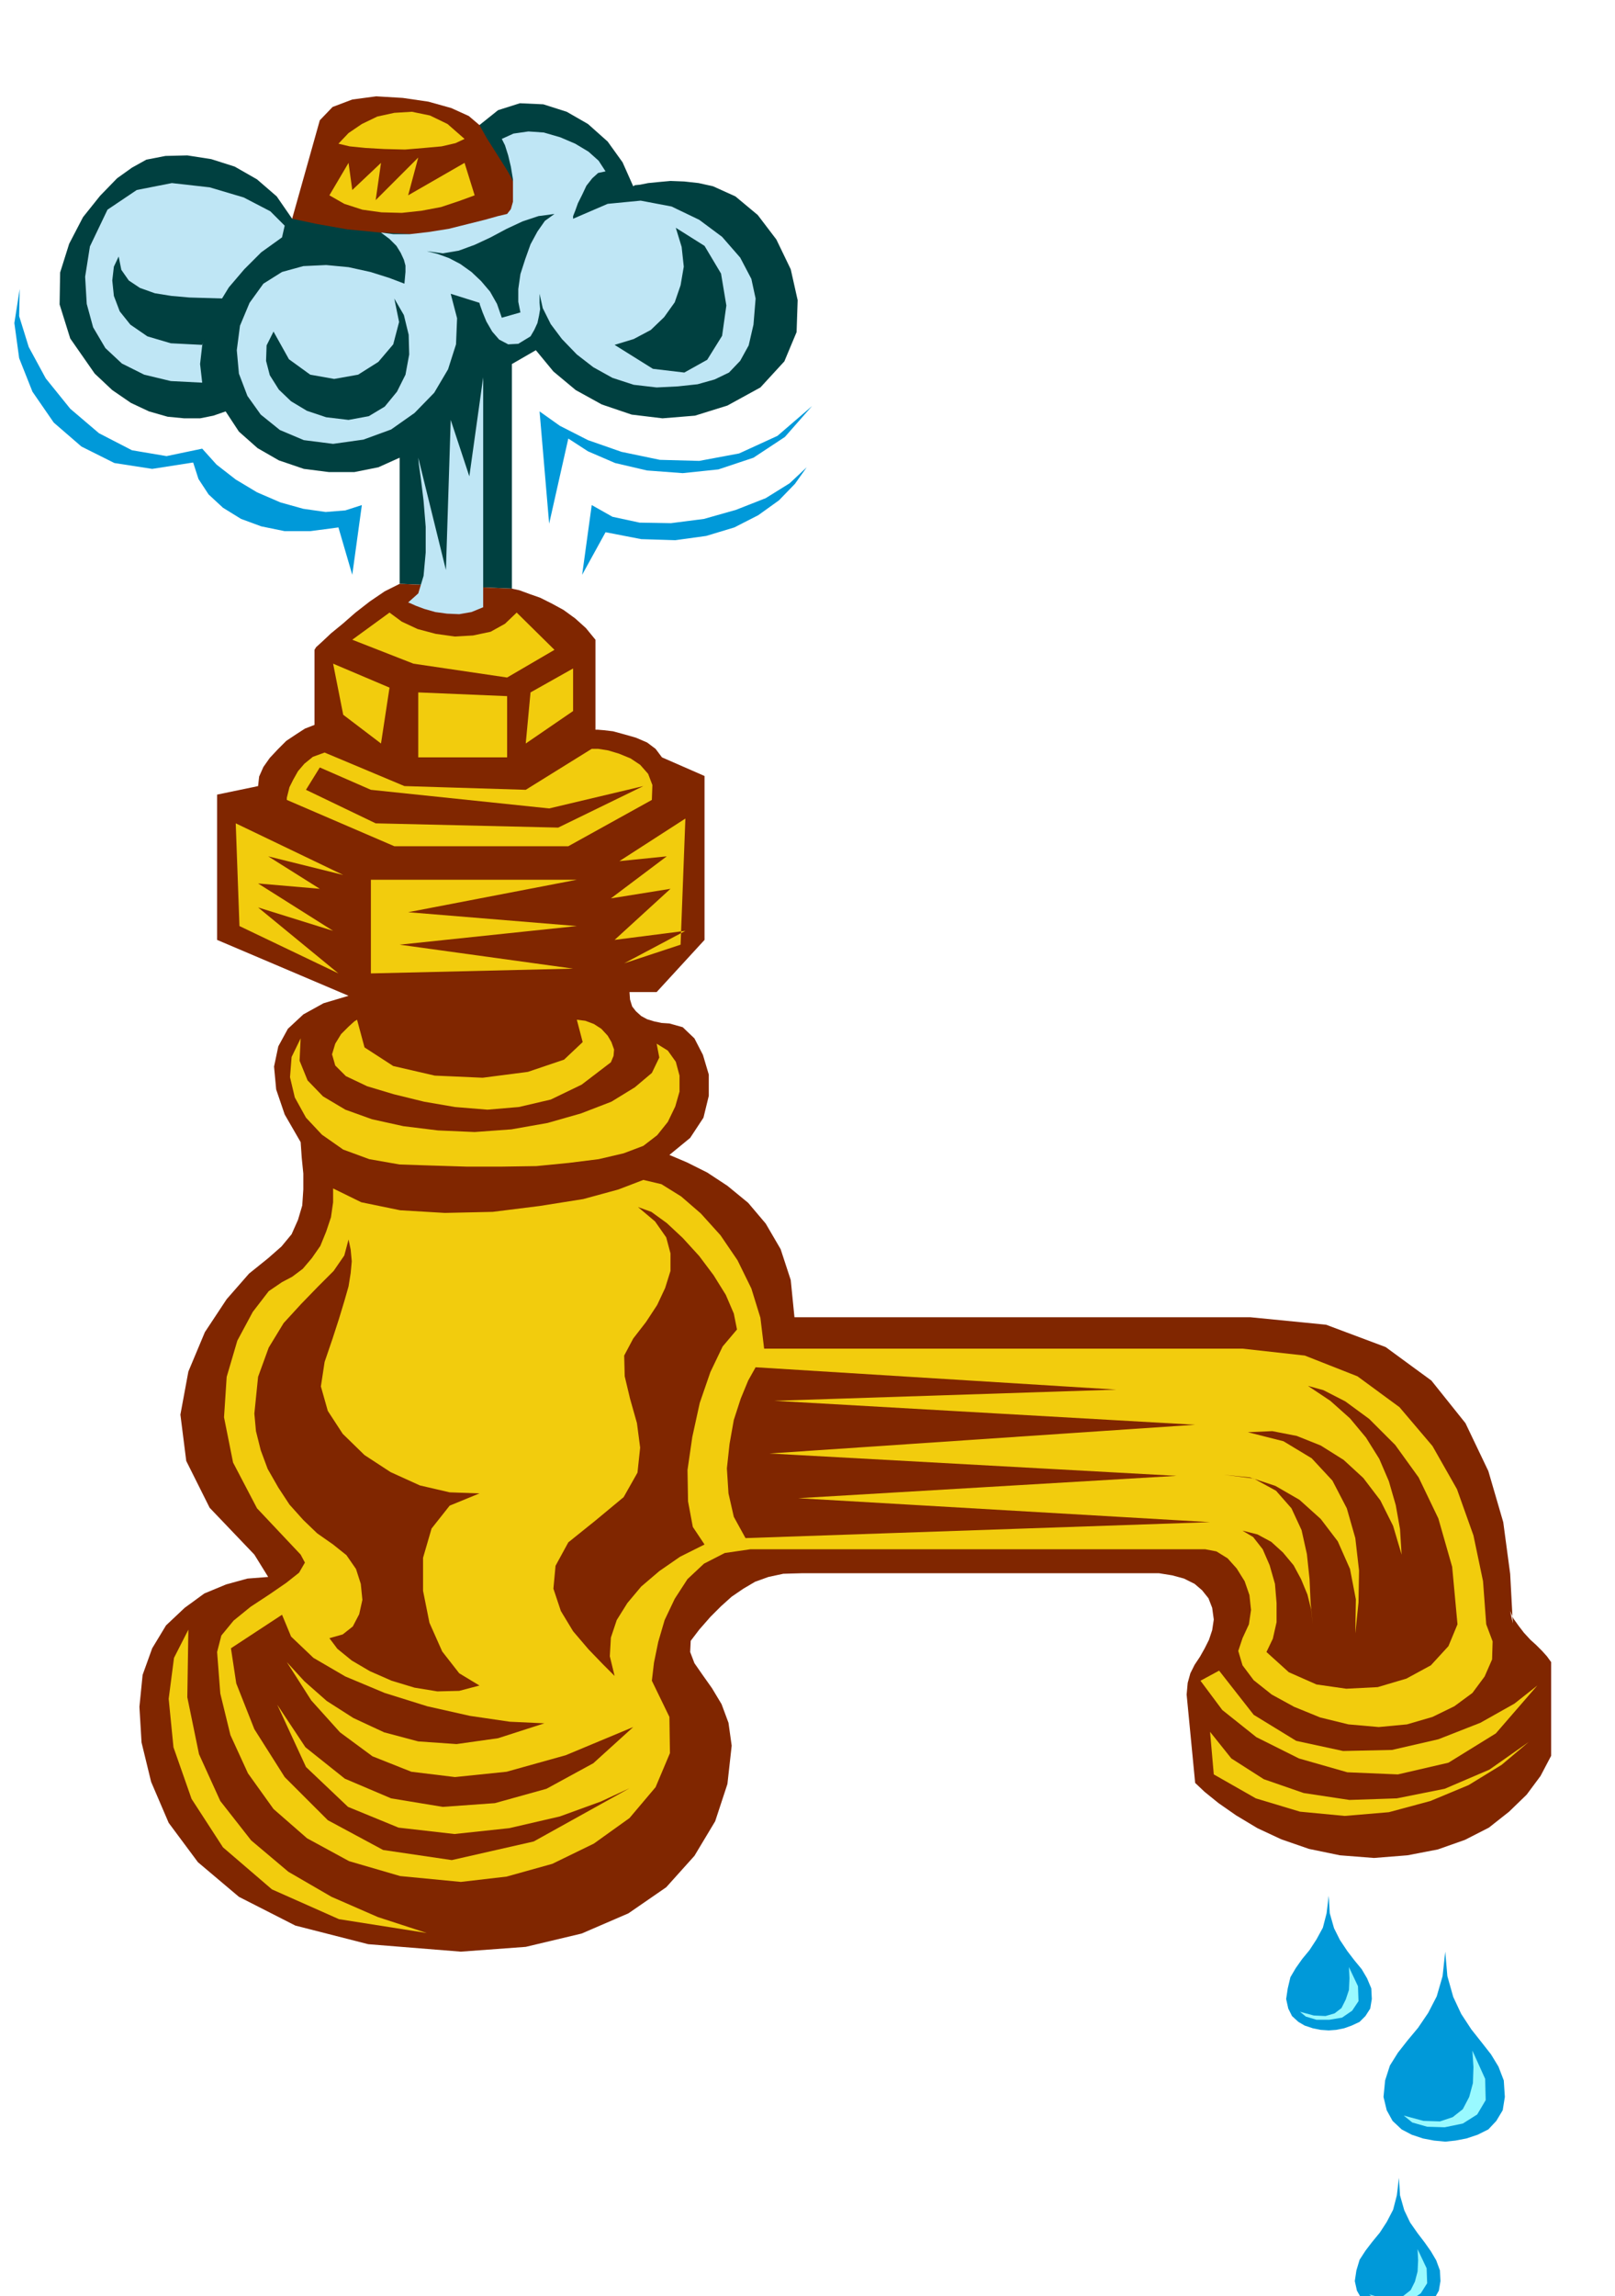
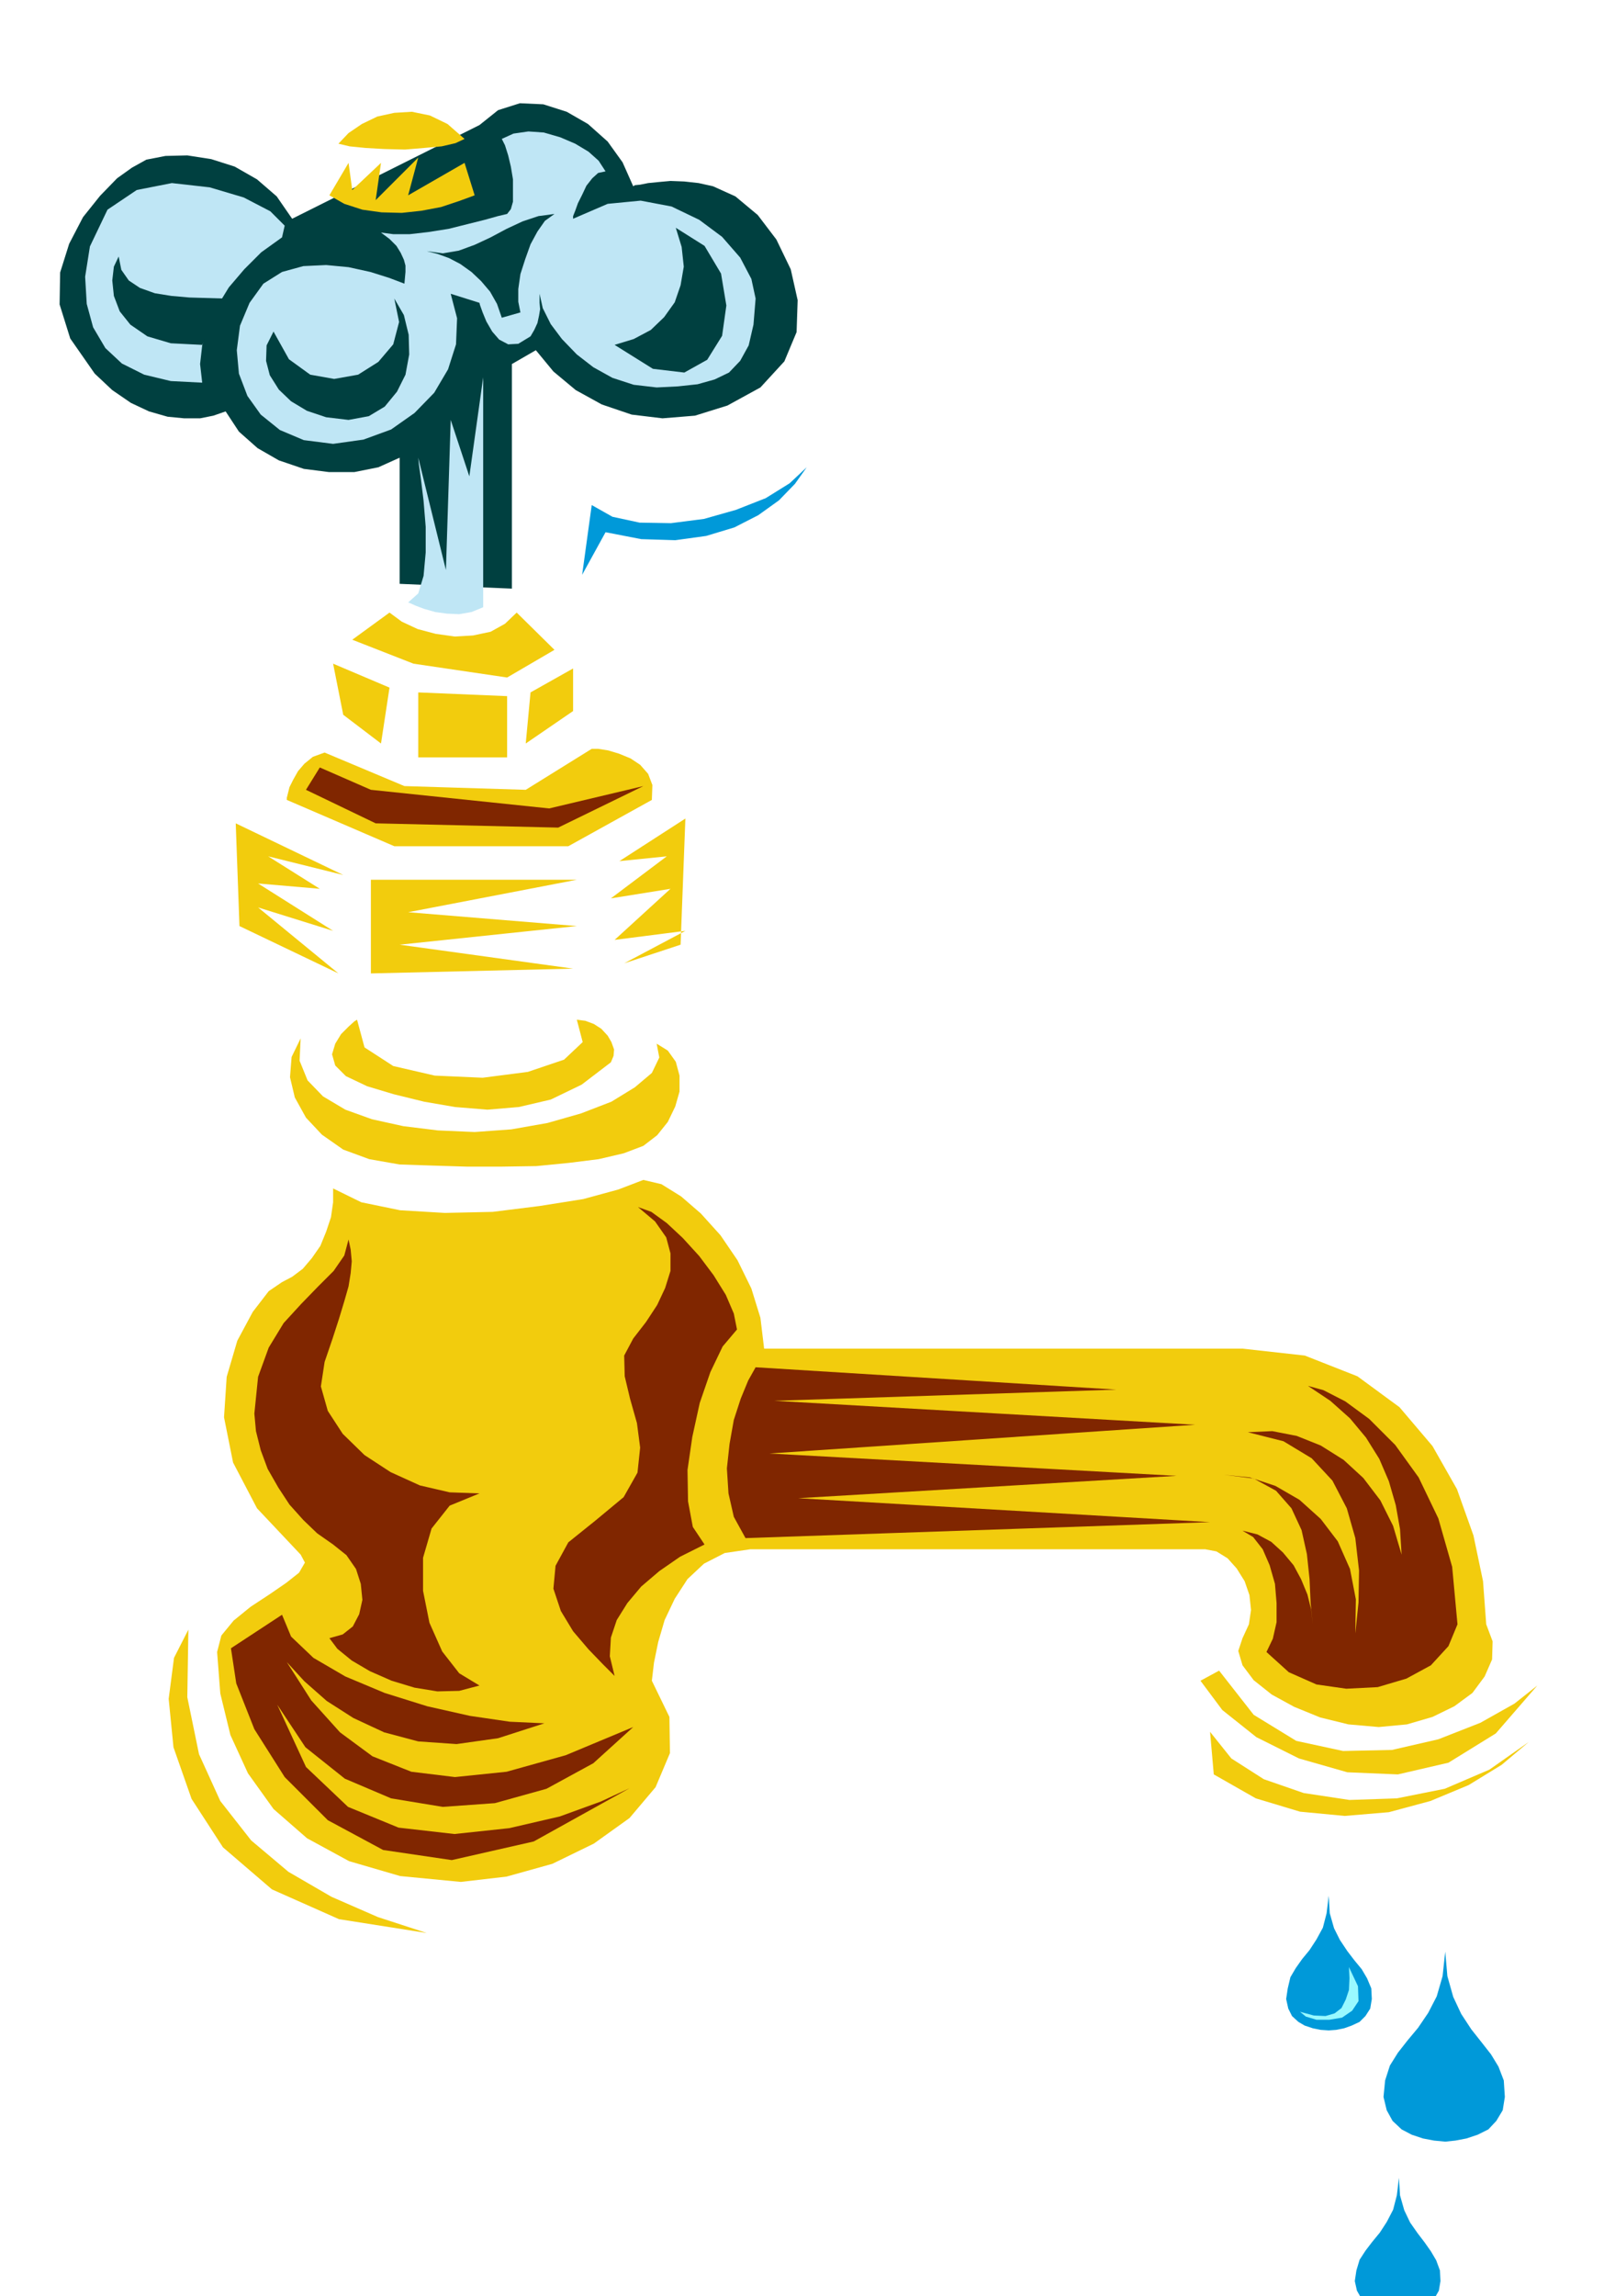
<svg xmlns="http://www.w3.org/2000/svg" width="490.455" height="697.03" fill-rule="evenodd" stroke-linecap="round" preserveAspectRatio="none" viewBox="0 0 3035 4314">
  <style>.brush1{fill:#0099d9}.pen1{stroke:none}.brush2{fill:#004040}.brush3{fill:#802600}.brush4{fill:#bfe6f5}.brush5{fill:#f2cc0d}.brush6{fill:#99f9ff}</style>
-   <path d="m1032 984-18-211 38 27 53 27 63 22 72 15 74 2 75-14 72-33 65-56-51 58-59 39-66 22-67 7-67-5-60-14-51-22-37-24-36 160zM37 543l-1 51 18 58 32 59 46 57 54 46 62 32 65 11 67-14 27 30 36 28 40 24 44 19 43 12 42 6 37-3 31-10-18 131-26-89-53 7h-48l-44-9-38-14-34-21-27-25-19-29-10-31-77 12-71-11-62-31-52-45-40-58-25-63-9-66 10-64z" class="pen1 brush1" />
  <path d="m1516 878-32 30-45 28-56 22-60 17-62 8-59-1-51-11-39-22-18 131 44-80 67 13 64 2 58-8 53-16 45-23 39-28 30-31 22-31z" class="pen1 brush1" />
  <path d="m549 411-29-42-37-32-42-24-44-14-45-7-41 1-36 7-27 15-28 20-32 33-32 40-26 50-17 54-1 60 20 64 46 66 33 31 35 24 34 16 35 10 31 3h30l25-5 23-8 25 38 35 31 40 23 47 16 47 6h48l45-9 40-18v237l211 9V684l45-26 33 40 42 35 49 27 56 19 58 7 61-5 61-19 62-34 45-49 23-55 2-60-13-58-27-56-35-46-42-35-42-19-27-6-27-3-26-1-22 2-20 2-15 3-10 1-3 2-20-45-28-39-37-33-40-23-44-14-44-2-41 13-35 28-352 176z" class="pen1 brush2" />
-   <path d="m901 235-20-17-33-15-43-12-48-7-50-3-45 6-37 14-24 25-52 185 47 10 57 10 62 6 64 3 61-2 55-7 46-15 35-21-2-22-5-19-7-18-9-16-12-19-12-19-14-22-14-25zm1937 2792 6 14 10 14 10 13 12 13 11 10 11 11 9 10 8 11v176l-20 38-26 35-33 32-38 30-45 23-51 18-57 11-63 5-64-5-58-12-52-18-45-21-40-24-33-23-26-21-18-17-16-166 2-22 5-18 8-16 10-15 9-16 8-16 6-18 3-20-3-22-7-18-12-15-14-12-20-10-22-6-25-4h-671l-35 1-28 6-25 9-22 13-22 15-20 18-20 20-21 24-16 21-1 21 8 21 16 23 17 24 18 30 13 35 6 43-8 72-23 70-39 65-53 59-71 49-88 38-105 25-122 9-174-14-137-35-106-54-77-65-55-74-33-77-18-74-4-67 6-60 18-50 26-43 35-33 37-27 41-17 40-11 39-3-26-42-84-88-44-88-11-87 15-81 31-74 41-62 42-48 36-29 25-22 19-23 12-27 8-27 2-30v-30l-3-30-2-29-30-52-16-47-4-43 8-38 18-33 29-27 38-21 47-14-247-105v-273l77-16 2-18 8-18 12-17 15-16 16-16 18-12 17-11 18-7v-141l3-5 11-10 17-16 22-18 24-21 27-21 28-19 28-14 211 9 14 3 19 7 20 7 22 11 22 12 22 16 20 18 18 22v169h4l12 1 17 2 22 6 21 6 21 9 16 12 12 16 80 35v308l-90 98h-51l1 14 4 13 7 9 10 9 11 6 13 4 14 3 15 1 25 7 22 21 16 31 11 37v40l-10 41-25 38-39 32 33 14 38 19 38 25 39 32 33 39 28 48 19 58 7 70h857l142 14 112 42 86 63 64 80 43 90 28 96 13 97 5 93-5-23z" class="pen1 brush3" />
  <path d="m530 446 5-22-27-27-50-26-64-19-71-8-66 13-55 37-33 69-9 57 3 51 12 44 23 39 31 29 42 21 50 12 59 3-4-35 4-35 11-37 17-36 22-36 29-34 32-32 39-28zm890 115-8-37-21-40-34-39-43-32-52-25-58-11-62 6-65 28v-5l4-10 5-14 8-16 8-17 11-14 11-10 14-3-13-20-19-17-25-15-28-12-31-9-29-2-28 4-22 10 6 12 6 19 5 21 4 24v42l-4 14-7 9-17 4-25 7-32 8-36 9-38 6-35 4h-31l-23-3 16 12 13 13 8 13 6 13 3 11v12l-1 11-1 11-29-11-35-11-41-9-42-4-43 2-40 11-35 22-26 36-18 43-6 46 4 44 16 42 25 35 36 29 45 19 55 7 57-8 52-19 44-31 37-38 26-44 15-47 2-49-12-46 54 17 1 4 5 14 7 17 11 19 13 15 17 9 19-1 23-14 7-12 6-13 3-14 2-12-1-12v-17l6 27 15 30 21 28 28 29 31 24 36 20 40 13 43 5 40-2 37-4 32-9 27-13 21-22 16-29 9-39 4-49z" class="pen1 brush4" />
  <path d="M908 709v432l-22 9-23 4-23-1-22-3-21-6-16-6-11-5-3-1 19-17 10-33 4-44v-48l-4-49-5-41-4-29-1-11 52 211 9-282 35 106 26-186z" class="pen1 brush4" />
  <path d="m873 306 19 61-30 11-33 11-37 7-37 4-38-1-36-5-34-11-28-16 36-61 7 51 54-51-10 70 80-80-19 71 106-61zm-237-36 21 5 30 3 35 2 39 1 36-3 33-3 26-6 17-8-32-28-33-16-34-7-33 2-32 7-29 14-25 17-19 20zm96 881-70 51 115 45 176 26 89-52-71-70-22 21-27 15-33 7-34 2-36-5-34-9-30-14-23-17zm-87 192-19-96 106 45-16 105-71-54zm141-42v122h167v-115l-167-7zm291-45-80 45-9 96 89-61v-80z" class="pen1 brush5" />
  <path d="m1112 1407-124 77-228-7-150-63-22 8-16 13-12 14-9 16-7 14-3 12-2 8v4l202 87h327l157-87 1-28-8-21-15-17-18-12-22-9-20-6-19-3h-12zm-28 246H697v176l380-9-326-45 333-35-317-26 317-61zm80-35 124-80-9 237-106 35 115-61-133 17 105-96-112 18 105-79-89 9zm-519 26-202-97 7 193 186 89-151-124 141 44-141-89 116 10-97-61 141 35zm26 272-5 3-11 10-14 14-11 18-6 20 6 21 20 20 40 19 50 15 57 14 58 10 61 5 59-5 60-14 58-28 55-42 5-12 1-12-5-14-7-12-12-13-14-9-16-6-16-2 11 42-35 33-68 23-85 11-90-4-78-18-54-35-14-52z" class="pen1 brush5" />
  <path d="m565 1951-17 35-3 38 9 38 21 38 30 32 40 28 49 18 57 10 61 2 65 2h66l65-1 61-6 56-7 47-11 37-14 26-20 20-25 14-29 8-28v-30l-7-26-15-21-21-13 5 26-14 29-32 27-44 27-57 22-63 18-68 12-69 5-69-3-65-8-59-13-50-18-42-25-29-30-15-37 2-42zm2228 1101-6-81-18-86-31-87-46-81-62-73-79-58-99-39-117-13h-899l-7-58-17-55-26-53-32-47-37-41-37-32-37-23-34-8-47 18-66 18-82 13-88 11-90 2-84-5-73-15-53-26v26l-4 28-9 27-11 27-16 23-17 20-20 15-19 10-25 17-30 39-29 54-20 68-5 76 17 85 45 86 82 87 8 15-11 19-24 19-32 22-35 23-32 26-23 28-8 31 6 78 19 78 33 72 48 67 63 55 79 43 96 28 114 11 86-10 86-24 78-38 67-48 49-58 27-64-1-68-33-68 4-34 8-39 12-41 19-40 24-37 31-29 39-20 48-7h855l21 4 21 13 17 19 15 24 9 26 3 28-4 27-12 26-8 24 8 27 21 28 34 27 42 23 49 20 53 13 57 5 53-5 48-14 41-20 34-25 23-31 14-32 1-34-12-32z" class="pen1 brush5" />
  <path d="m2291 3139-35 19 41 55 64 51 80 40 91 26 95 4 95-22 89-55 78-90-43 34-64 36-79 31-87 20-92 2-88-19-80-49-65-83z" class="pen1 brush5" />
  <path d="m2281 3334-7-80 40 50 61 39 75 26 86 13 89-3 90-18 84-36 74-52-51 43-62 38-72 30-78 21-83 7-84-8-83-25-79-45zM354 3062l-27 53-10 77 9 91 34 97 59 91 92 79 126 56 165 26-92-30-87-38-81-47-70-59-58-74-40-88-22-107 2-127z" class="pen1 brush5" />
  <path d="m1270 428 54 34 31 52 10 60-8 57-28 45-43 24-59-7-72-45 36-11 32-17 25-24 20-28 11-32 6-35-4-37-11-36zM514 623l-13 26-1 29 7 27 17 27 23 22 30 18 36 12 42 5 38-7 30-18 23-28 16-32 7-38-1-37-9-37-18-31 9 44-11 42-28 33-38 24-45 8-45-8-40-29-29-52zM223 482l-9 19-3 26 3 29 11 29 20 25 32 22 44 13 59 3 44-87-34-1-34-1-34-3-31-5-28-10-21-14-14-20-5-25zm819-80-18 13-14 20-13 24-10 28-9 28-4 28v24l4 20-35 10-9-26-13-23-17-20-18-17-21-15-21-11-22-8-20-5 30 4 30-5 30-11 30-14 30-16 30-14 30-10 30-4z" class="pen1 brush2" />
  <path d="m601 1442-26 42 131 63 343 8 160-78-177 42-335-35-96-42zm54 887-8 30-20 29-29 29-32 33-33 36-28 46-20 55-7 69 3 33 9 36 13 35 20 35 21 32 26 29 26 25 30 21 25 20 18 26 9 28 3 30-6 27-12 23-19 15-25 7 15 20 27 22 34 20 41 18 43 13 43 7 41-1 38-10-38-23-32-41-24-54-12-60v-62l16-55 34-43 56-23-56-2-56-13-55-25-49-32-41-40-28-43-13-46 7-46 15-44 12-37 10-33 8-28 4-25 2-22-2-22-4-19zm765 240-14 25-14 34-13 40-8 45-5 46 3 47 10 44 22 40 873-30-774-45 711-42-765-42 800-54-791-45 643-21-678-42z" class="pen1 brush3" />
  <path d="m530 3034-96 63 10 66 34 86 57 90 81 81 104 56 129 19 154-35 180-100-54 25-77 28-95 22-103 11-105-12-95-39-79-75-54-117 53 80 74 59 87 37 97 16 98-7 97-27 88-48 75-68-127 53-111 31-97 10-82-10-73-29-61-45-54-60-46-72 33 36 42 37 50 32 58 27 64 17 72 5 78-11 87-28-65-3-75-11-80-18-80-25-74-31-60-35-42-40-17-41zm669-766 25 9 29 21 30 28 31 34 27 36 23 37 15 35 6 30-27 32-23 48-20 58-14 64-9 62 1 59 9 48 22 33-46 23-39 27-34 29-26 31-20 32-11 33-2 35 9 37-22-22-27-28-29-34-23-38-14-42 4-43 24-44 51-41 53-44 26-46 5-47-6-46-13-46-10-42-1-39 17-32 24-31 21-32 15-32 10-32v-33l-8-30-21-30-32-27zm1259 336 29 8 41 21 45 33 49 49 44 61 37 77 26 91 10 108-17 41-33 36-46 25-54 16-59 3-56-8-52-23-42-38 12-25 7-31v-36l-3-36-10-35-13-30-18-23-20-12 28 7 26 14 22 20 20 24 14 26 12 29 7 28 3 28-4-40-2-45-5-47-10-45-19-41-29-33-42-23-56-7 49 5 48 16 45 26 40 36 32 42 23 52 11 57-1 64 6-58 1-60-7-61-16-56-27-52-39-42-53-32-67-17 46-2 46 9 45 18 43 27 37 34 32 42 24 48 16 54-3-48-8-45-13-45-18-42-25-40-30-36-37-33-42-28z" class="pen1 brush3" />
  <path d="m2497 3815 14-1 15-3 14-5 15-7 11-11 9-14 3-18-1-20-8-19-10-17-14-17-13-17-14-21-11-22-8-28-2-33-4 33-7 27-12 22-13 20-14 17-12 17-10 17-5 21-3 20 4 18 7 14 12 11 12 7 15 5 15 3 15 1z" class="pen1 brush1" />
  <path d="m2443 3780 11 9 20 6h24l24-4 19-13 12-18-1-28-17-36 1 21-1 22-6 18-8 16-13 10-17 5-22-1-26-7z" class="pen1 brush6" />
  <path d="m2629 4346 13-2 15-2 14-6 14-7 11-11 8-14 3-18-1-20-7-19-10-17-12-17-13-17-14-20-11-23-8-28-2-33-4 33-7 27-12 23-13 20-14 17-13 17-11 17-6 20-3 20 4 18 8 14 12 11 14 7 15 6 15 2 15 2z" class="pen1 brush1" />
-   <path d="m2573 4311 11 9 20 6h23l24-4 19-13 12-19-1-28-17-36 1 21-1 21-5 19-8 16-14 11-17 5-22-1-25-7z" class="pen1 brush6" />
  <path d="m2716 4024 19-2 21-4 21-7 20-10 15-16 12-20 4-25-2-31-10-26-14-23-18-23-19-24-19-29-15-32-11-39-4-46-5 46-11 38-16 31-19 28-20 24-18 23-15 24-9 28-3 31 6 25 11 20 17 16 19 10 21 7 21 4 21 2z" class="pen1 brush1" />
-   <path d="m2638 3975 16 13 28 8 33 1 34-7 27-17 16-27-1-40-24-53 2 31-1 30-7 26-12 23-19 15-24 8-31-1-37-10z" class="pen1 brush6" />
</svg>